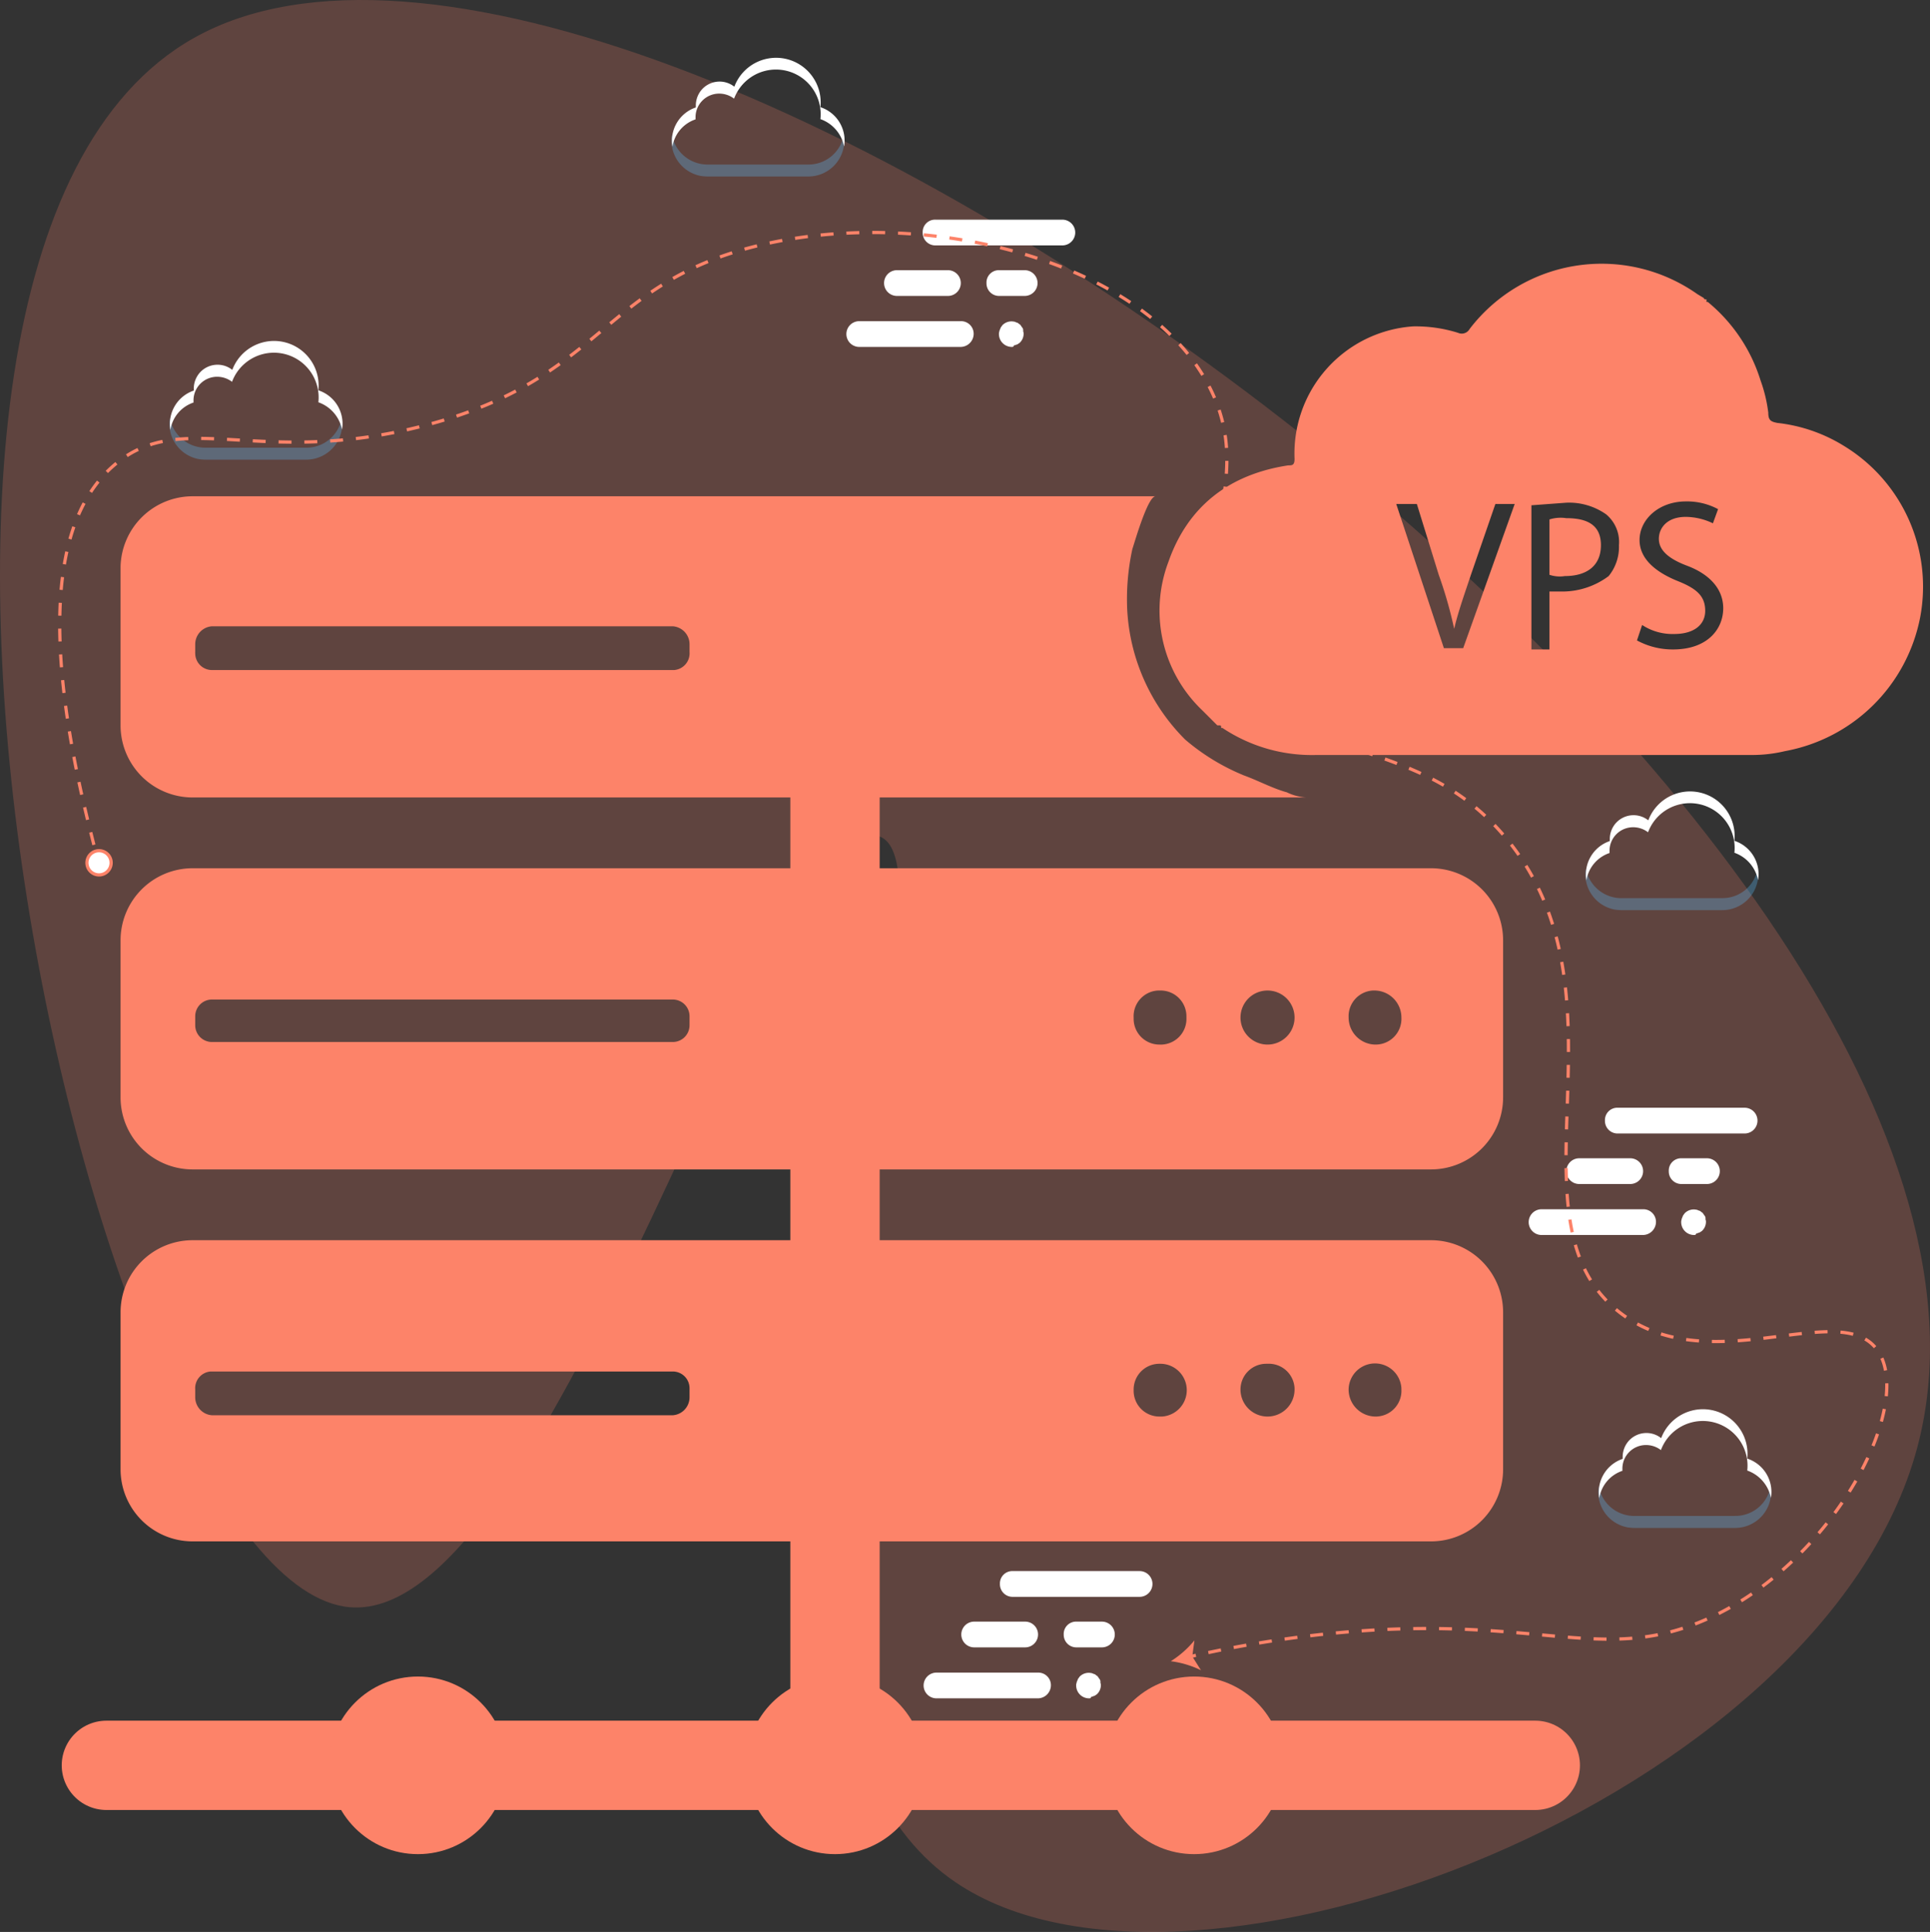
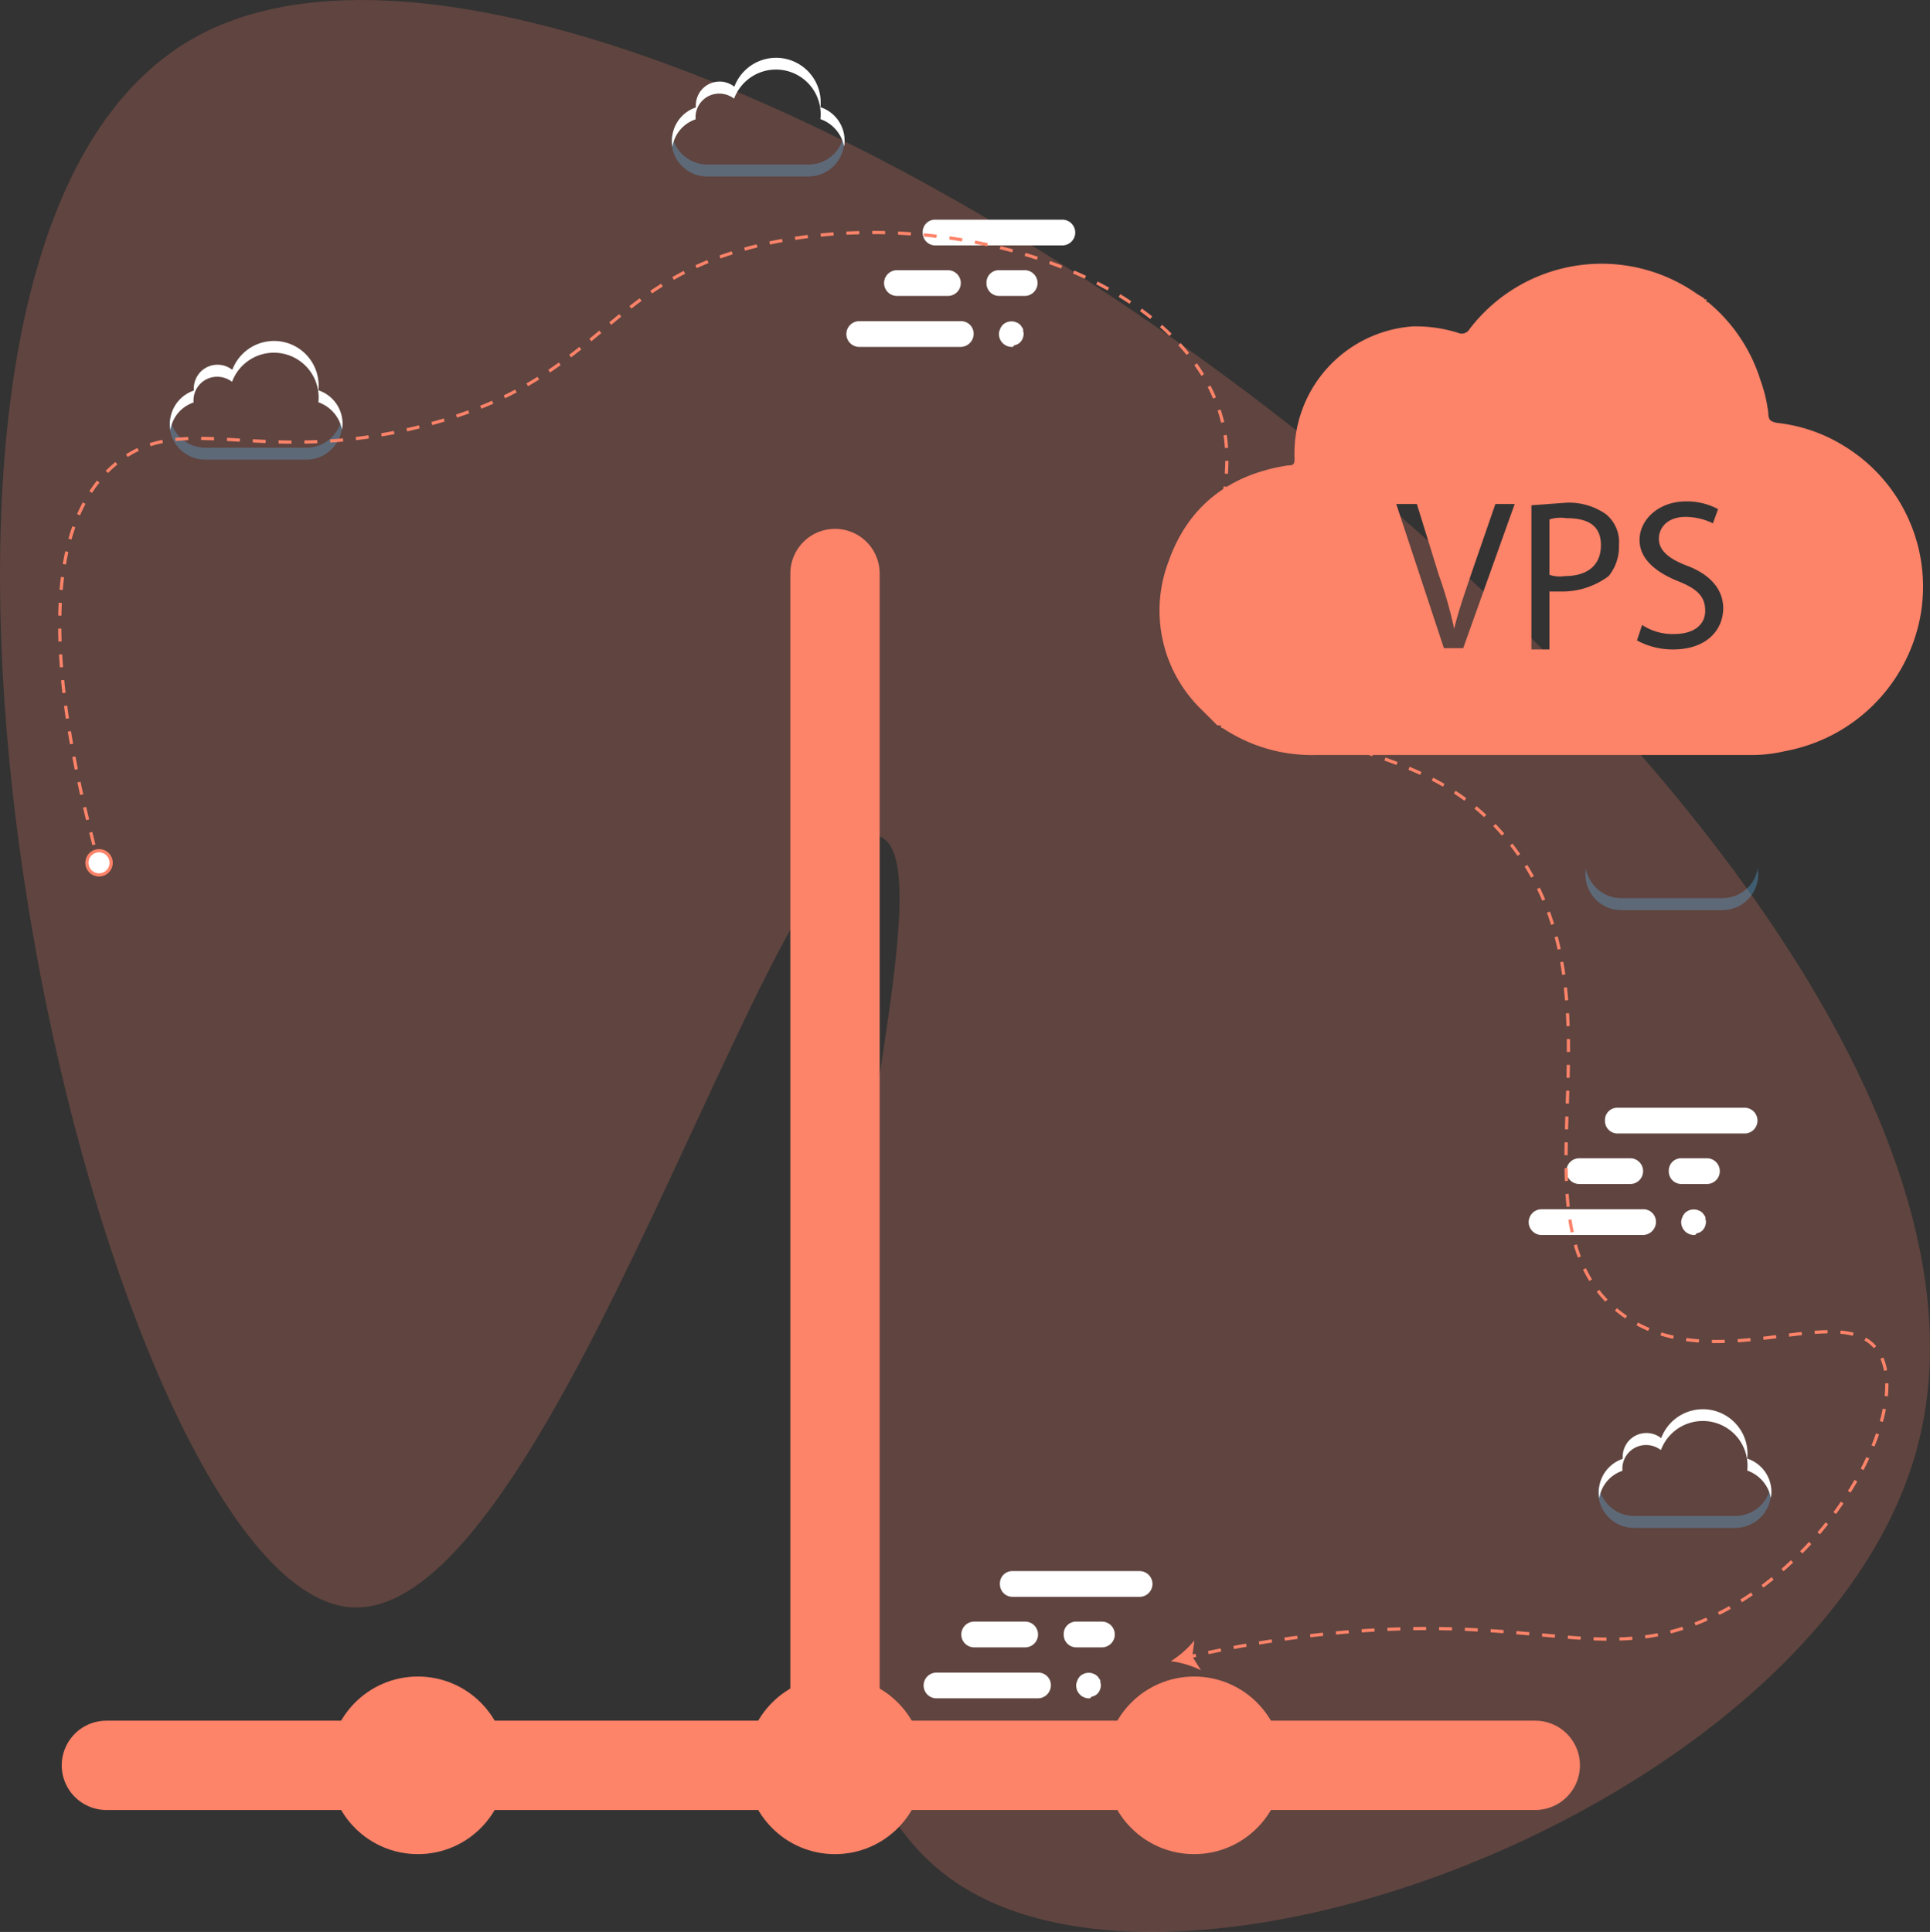
<svg xmlns="http://www.w3.org/2000/svg" width="149.928" height="150.105">
  <rect width="100%" height="100%" fill="#333333" stroke="none" />
  <defs>
    <style>.cls-4{fill:#fd8369}.cls-2{fill:#fff}.cls-3{fill:#5cbeff;isolation:isolate;opacity:.3}.cls-5,.cls-6{fill:none;stroke:#fd8369}.cls-5{stroke-linecap:round;stroke-linejoin:round;stroke-width:6.94px}.cls-6{stroke-miterlimit:10;stroke-width:.25px}</style>
  </defs>
  <g id="Layer_2" data-name="Layer 2">
    <g id="Layer_1-2" data-name="Layer 1">
      <path d="M148.938 112.472c-7.261 27.151-56.518 46.159-74.727 33.759-22.535-15.347 2.025-79.11-6.02-81.289-7.912-2.142-25.248 61.258-41.006 59.933-19.654-1.65-43.206-104.5-12.1-121.937 34.702-19.454 146.483 62.308 133.853 109.534Z" style="opacity:.22;fill:#fd8369" />
      <path class="cls-2" d="M78.6 26.954a1 1 0 0 1-1-1 .518.518 0 0 1 .034-.207c0-.069.035-.1.069-.207.035-.069.035-.1.069-.138s.069-.1.1-.137a.983.983 0 0 1 .895-.276c.069 0 .1.035.207.069s.1.034.137.069.1.069.138.1.069.1.1.138.068.1.1.138a.376.376 0 0 1 .034.206c0 .069.035.1.035.207a.962.962 0 0 1-.276.689.469.469 0 0 1-.138.1.255.255 0 0 1-.137.069 1.342 1.342 0 0 1-.207.069c-.024.111-.093.111-.16.111Zm1-3.961h-1.967a.977.977 0 0 1-1-1 .958.958 0 0 1 1-1H79.6a1 1 0 1 1 0 2Zm2.927-3.926h-9.85a.978.978 0 0 1-1-1 .959.959 0 0 1 1-1h9.85a1 1 0 1 1 0 2Zm-8.886 3.926h-3.964a1 1 0 1 1 0-2h3.961a1 1 0 1 1 0 2Zm1 3.961h-7.892a1 1 0 0 1 0-2h7.888a.978.978 0 0 1 1 1 1.022 1.022 0 0 1-1 1ZM131.6 95.954a1 1 0 0 1-1-1 .518.518 0 0 1 .034-.207c0-.069.035-.1.069-.207.035-.069.035-.1.069-.138s.069-.1.1-.137a.983.983 0 0 1 .9-.276c.069 0 .1.035.207.069s.1.034.137.069.1.069.138.1.069.1.1.138.068.1.1.138a.376.376 0 0 1 .034.206c0 .069.035.1.035.207a.962.962 0 0 1-.276.689.469.469 0 0 1-.138.1.255.255 0 0 1-.137.069 1.342 1.342 0 0 1-.207.069c-.029.111-.098.111-.165.111Zm1-3.961h-1.964a.977.977 0 0 1-1-1 .958.958 0 0 1 1-1h1.964a1 1 0 1 1 0 2Zm2.927-3.926h-9.85a.978.978 0 0 1-1-1 .959.959 0 0 1 1-1h9.85a1 1 0 0 1 0 2Zm-8.886 3.926h-3.961a1 1 0 1 1 0-2h3.961a1 1 0 1 1 0 2Zm1 3.961h-7.888a1 1 0 0 1 0-2h7.888a.978.978 0 0 1 1 1 1.022 1.022 0 0 1-1.004 1ZM84.6 131.954a1 1 0 0 1-1-1 .518.518 0 0 1 .034-.207c0-.069.035-.1.069-.207.035-.069.035-.1.069-.138s.069-.1.1-.137a.983.983 0 0 1 .895-.276c.069 0 .1.035.207.069s.1.034.137.069.1.069.138.1.069.1.1.138.068.1.1.138a.376.376 0 0 1 .034.206c0 .069.035.1.035.207a.962.962 0 0 1-.276.689.469.469 0 0 1-.138.1.255.255 0 0 1-.137.069 1.342 1.342 0 0 1-.207.069c-.024.111-.093.111-.16.111Zm1-3.961h-1.967a.977.977 0 0 1-1-1 .958.958 0 0 1 1-1H85.6a1 1 0 1 1 0 2Zm2.927-3.926h-9.85a.978.978 0 0 1-1-1 .959.959 0 0 1 1-1h9.85a1 1 0 0 1 0 2Zm-8.886 3.926h-3.964a1 1 0 1 1 0-2h3.961a1 1 0 1 1 0 2Zm1 3.961h-7.892a1 1 0 0 1 0-2h7.888a.978.978 0 0 1 1 1 1.022 1.022 0 0 1-1 1Z" />
      <path class="cls-3" d="M23.8 34.784h-7.86a2.805 2.805 0 0 1-2.74-2.312 2.788 2.788 0 0 0 2.25 3.2 3.933 3.933 0 0 0 .495.041H23.8a2.792 2.792 0 0 0 2.786-2.744 3.934 3.934 0 0 0-.041-.5 2.772 2.772 0 0 1-2.745 2.315Z" />
      <path class="cls-2" d="M15.032 31.275v-.165a1.833 1.833 0 0 1 1.858-1.837 1.9 1.9 0 0 1 1.135.392 3.473 3.473 0 0 1 6.707 1.59 2.828 2.828 0 0 1 1.837 2.125 2.724 2.724 0 0 0-1.837-3.054 3.464 3.464 0 0 0-6.687-1.589 1.845 1.845 0 0 0-2.6.309 1.891 1.891 0 0 0-.392 1.135v.166a2.734 2.734 0 0 0-1.816 3.053 2.68 2.68 0 0 1 1.8-2.126Z" />
      <path class="cls-3" d="M62.8 12.784h-7.86a2.805 2.805 0 0 1-2.74-2.312 2.788 2.788 0 0 0 2.25 3.2 3.933 3.933 0 0 0 .495.041H62.8a2.792 2.792 0 0 0 2.786-2.744 3.934 3.934 0 0 0-.041-.5 2.772 2.772 0 0 1-2.745 2.315Z" />
      <path class="cls-2" d="M54.032 9.275V9.11a1.833 1.833 0 0 1 1.858-1.837 1.9 1.9 0 0 1 1.135.392 3.473 3.473 0 0 1 6.707 1.59 2.828 2.828 0 0 1 1.837 2.125 2.724 2.724 0 0 0-1.837-3.054 3.464 3.464 0 0 0-6.687-1.589 1.845 1.845 0 0 0-2.6.309 1.891 1.891 0 0 0-.392 1.135v.166a2.734 2.734 0 0 0-1.816 3.053 2.68 2.68 0 0 1 1.795-2.126Z" />
      <path class="cls-3" d="M133.8 69.784h-7.86a2.805 2.805 0 0 1-2.745-2.312 2.788 2.788 0 0 0 2.25 3.2 3.933 3.933 0 0 0 .5.041h7.855a2.792 2.792 0 0 0 2.786-2.744 3.934 3.934 0 0 0-.041-.5 2.772 2.772 0 0 1-2.745 2.312Z" />
-       <path class="cls-2" d="M125.032 66.275v-.165a1.833 1.833 0 0 1 1.858-1.837 1.9 1.9 0 0 1 1.135.392 3.473 3.473 0 0 1 6.707 1.59 2.828 2.828 0 0 1 1.837 2.125 2.724 2.724 0 0 0-1.837-3.054 3.464 3.464 0 0 0-6.687-1.589 1.845 1.845 0 0 0-2.6.309 1.891 1.891 0 0 0-.392 1.135v.166a2.734 2.734 0 0 0-1.816 3.054 2.68 2.68 0 0 1 1.8-2.126Z" />
      <path class="cls-3" d="M134.8 117.784h-7.86a2.805 2.805 0 0 1-2.745-2.312 2.788 2.788 0 0 0 2.25 3.2 3.933 3.933 0 0 0 .5.041h7.855a2.792 2.792 0 0 0 2.786-2.744 3.934 3.934 0 0 0-.041-.5 2.772 2.772 0 0 1-2.745 2.312Z" />
      <path class="cls-2" d="M126.032 114.275v-.165a1.833 1.833 0 0 1 1.858-1.837 1.9 1.9 0 0 1 1.135.392 3.473 3.473 0 0 1 6.707 1.59 2.828 2.828 0 0 1 1.837 2.125 2.724 2.724 0 0 0-1.837-3.054 3.464 3.464 0 0 0-6.687-1.589 1.845 1.845 0 0 0-2.6.309 1.891 1.891 0 0 0-.392 1.135v.166a2.734 2.734 0 0 0-1.816 3.054 2.68 2.68 0 0 1 1.8-2.126ZM98.465 48.059a2.1 2.1 0 0 1 2.1 2.1 2 2 0 0 1-2 2h-.1a2.1 2.1 0 0 1-2.1-2 2.1 2.1 0 0 1 2.1-2.1ZM106.765 48.059a2.1 2.1 0 0 1 2.1 2.1 2 2 0 0 1-2 2 2 2 0 0 1-2.1-1.9v-.1a2 2 0 0 1 1.9-2.1h.1Z" />
-       <path class="cls-4" d="M14.965 61.959h86.5a4 4 0 0 1-1.5-.4c-1.1-.3-2.2-.9-3.3-1.3a16.731 16.731 0 0 1-4.6-2.8 15.405 15.405 0 0 1-4.5-10.1 18.321 18.321 0 0 1 .4-4.7c.2-.6 1.2-4.1 1.8-4.1h-74.8a5.6 5.6 0 0 0-5.6 5.5v12.3a5.6 5.6 0 0 0 5.6 5.6Zm.2-11.3v-.6a1.4 1.4 0 0 1 1.3-1.4h35.8a1.4 1.4 0 0 1 1.3 1.4v.6a1.3 1.3 0 0 1-1.2 1.4h-35.9a1.3 1.3 0 0 1-1.3-1.3.556.556 0 0 1 0-.1ZM111.165 67.459h-96.2a5.6 5.6 0 0 0-5.6 5.6v12.2a5.6 5.6 0 0 0 5.6 5.6h96.2a5.6 5.6 0 0 0 5.6-5.6v-12.2a5.6 5.6 0 0 0-5.6-5.6Zm-57.6 12.2a1.3 1.3 0 0 1-1.3 1.3h-35.8a1.3 1.3 0 0 1-1.3-1.3v-.7a1.3 1.3 0 0 1 1.3-1.3h35.8a1.3 1.3 0 0 1 1.3 1.3Zm38.6-.6a2 2 0 0 1-1.9 2.1h-.2a2 2 0 0 1-2-2v-.1a2 2 0 0 1 1.9-2.1h.2a2 2 0 0 1 2 2 .667.667 0 0 1 0 .1Zm6.3 2.1a2.1 2.1 0 1 1 2.1-2.1 2.1 2.1 0 0 1-2.1 2.1Zm8.5 0h-.1a2.1 2.1 0 0 1-2.1-2.1 2 2 0 0 1 1.9-2.1h.1a2.1 2.1 0 0 1 2.1 2.1 2 2 0 0 1-1.897 2.097ZM111.165 96.359h-96.2a5.6 5.6 0 0 0-5.6 5.6v12.2a5.6 5.6 0 0 0 5.6 5.6h96.2a5.6 5.6 0 0 0 5.6-5.6v-12.2a5.6 5.6 0 0 0-5.6-5.6Zm-57.6 11.6v.6a1.4 1.4 0 0 1-1.3 1.4h-35.8a1.4 1.4 0 0 1-1.3-1.4v-.6a1.3 1.3 0 0 1 1.2-1.4h35.9a1.3 1.3 0 0 1 1.3 1.3.477.477 0 0 1 0 .1Zm36.7 2.1h-.2a2 2 0 0 1-2-2v-.1a2 2 0 0 1 2-2h.1a2.052 2.052 0 0 1 .1 4.1Zm8.2 0a2.1 2.1 0 0 1-2.1-2.1 2 2 0 0 1 2-2h.1a2 2 0 0 1 2.1 1.9v.1a2.1 2.1 0 0 1-2.1 2.1Zm8.5 0h-.1a2.1 2.1 0 0 1-2.1-2.1 2.052 2.052 0 0 1 4.1-.1v.1a2 2 0 0 1-1.897 2.097Z" />
      <path class="cls-5" d="M64.865 44.559v91.4M119.265 137.159h-111" />
      <circle class="cls-4" cx="32.465" cy="137.159" r="6.9" />
      <circle class="cls-4" cx="64.865" cy="137.159" r="6.9" />
      <circle class="cls-4" cx="92.765" cy="137.159" r="6.9" />
      <path class="cls-4" d="M121.665 40.259a2.892 2.892 0 0 0-1.3.1v4.3a2.507 2.507 0 0 0 1.2.1c1.7 0 2.8-.8 2.8-2.4s-1.1-2.1-2.7-2.1Z" />
      <path class="cls-4" d="M143.265 34.659a12.392 12.392 0 0 0-5.2-1.8c-.5-.1-.7-.2-.7-.8a11.364 11.364 0 0 0-.6-2.5 12.791 12.791 0 0 0-4.1-6.1h-.1v-.2c-.1 0-.2 0-.2-.1l-.5-.3a12.9 12.9 0 0 0-17.7 2.7.7.7 0 0 1-.9.3 10.984 10.984 0 0 0-3.5-.5 9.9 9.9 0 0 0-9.2 10.3c0 .5-.2.5-.5.5-4.6.7-7.8 3.2-9.3 7.5a10.7 10.7 0 0 0 2.6 11.5l1.2 1.2h.2c.1 0 .1.1.1.2h.1a12.505 12.505 0 0 0 7.3 2.1h33.8a10.939 10.939 0 0 0 2.6-.3 13.1 13.1 0 0 0 10.5-10.4 12.8 12.8 0 0 0-5.9-13.3Zm-29.6 15.7h-1.5l-3.7-11.2h1.6l1.7 5.5a33.085 33.085 0 0 1 1.2 4.2c.3-1.3.8-2.7 1.3-4.2l1.9-5.5h1.5Zm11.3-5.6a6.009 6.009 0 0 1-3.5 1.2h-1.1v4.5h-1.4v-11.2l2.7-.2a5 5 0 0 1 3.1.9 2.8 2.8 0 0 1 1 2.4 3.594 3.594 0 0 1-.8 2.4Zm5 5.7a5.812 5.812 0 0 1-2.8-.7l.4-1.2a4.311 4.311 0 0 0 2.5.7c1.5 0 2.4-.7 2.4-1.8s-.6-1.7-2.1-2.3-3-1.6-3-3.2 1.5-3 3.6-3a5.088 5.088 0 0 1 2.5.6l-.4 1.1a4.978 4.978 0 0 0-2.1-.5c-1.5 0-2.1.9-2.1 1.7s.6 1.5 2.2 2.1 2.8 1.7 2.8 3.3-1.2 3.2-3.9 3.2Z" />
      <path class="cls-6" d="m7.682 67.094-.131-.485" />
      <path d="M7.294 65.64q-.463-1.77-.837-3.41" style="stroke-dasharray:1.003 1.003 1.003 1.003;stroke-miterlimit:10;stroke-width:.25px;fill:none;stroke:#fd8369" />
      <path d="M6.347 61.742c-3.57-15.985-.975-22.677 2.606-25.673 5.248-4.391 11.224.318 24-3 13.966-3.627 13.75-11.053 26-14 12.933-3.111 29.953 1.13 35 11 3.906 7.639-2.331 12.836 2 21 4.786 9.022 13.914 5.524 21 14 10.3 12.322-.477 29.895 9 37 7.092 5.317 17.263-1.423 20 3s-3.86 16.929-14 21c-8.117 3.259-13.374-.946-30 1a88.498 88.498 0 0 0-8.569 1.434" style="stroke-dasharray:1.003 1.003 1.003 1.003 1.003 1.003;stroke-miterlimit:10;stroke-width:.25px;fill:none;stroke:#fd8369" />
      <path class="cls-6" d="m92.9 128.609-.484.11" />
      <path class="cls-2" d="M8.607 66.808a.94.94 0 1 1-1.14-.684.94.94 0 0 1 1.14.684Z" />
      <path class="cls-4" d="M8.728 66.778a1.065 1.065 0 1 0-.775 1.291 1.066 1.066 0 0 0 .775-1.291Zm-1.828.456a.815.815 0 1 1 .988.593.816.816 0 0 1-.988-.593ZM90.953 129.069a7.561 7.561 0 0 0 1.833-1.619l-.166 1.25.675 1.069a7.556 7.556 0 0 0-2.342-.7Z" />
    </g>
  </g>
</svg>